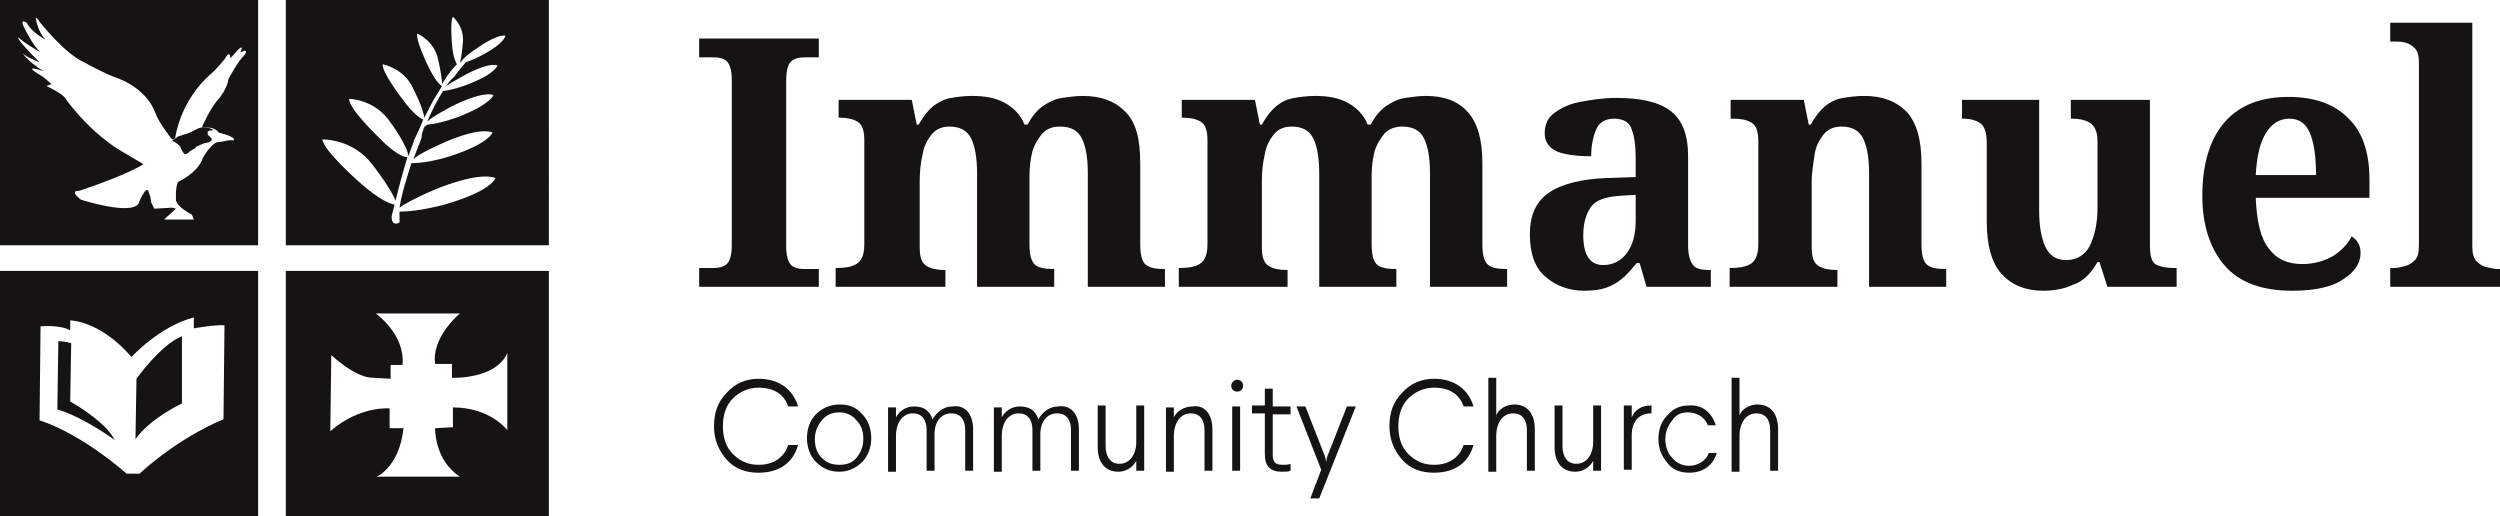
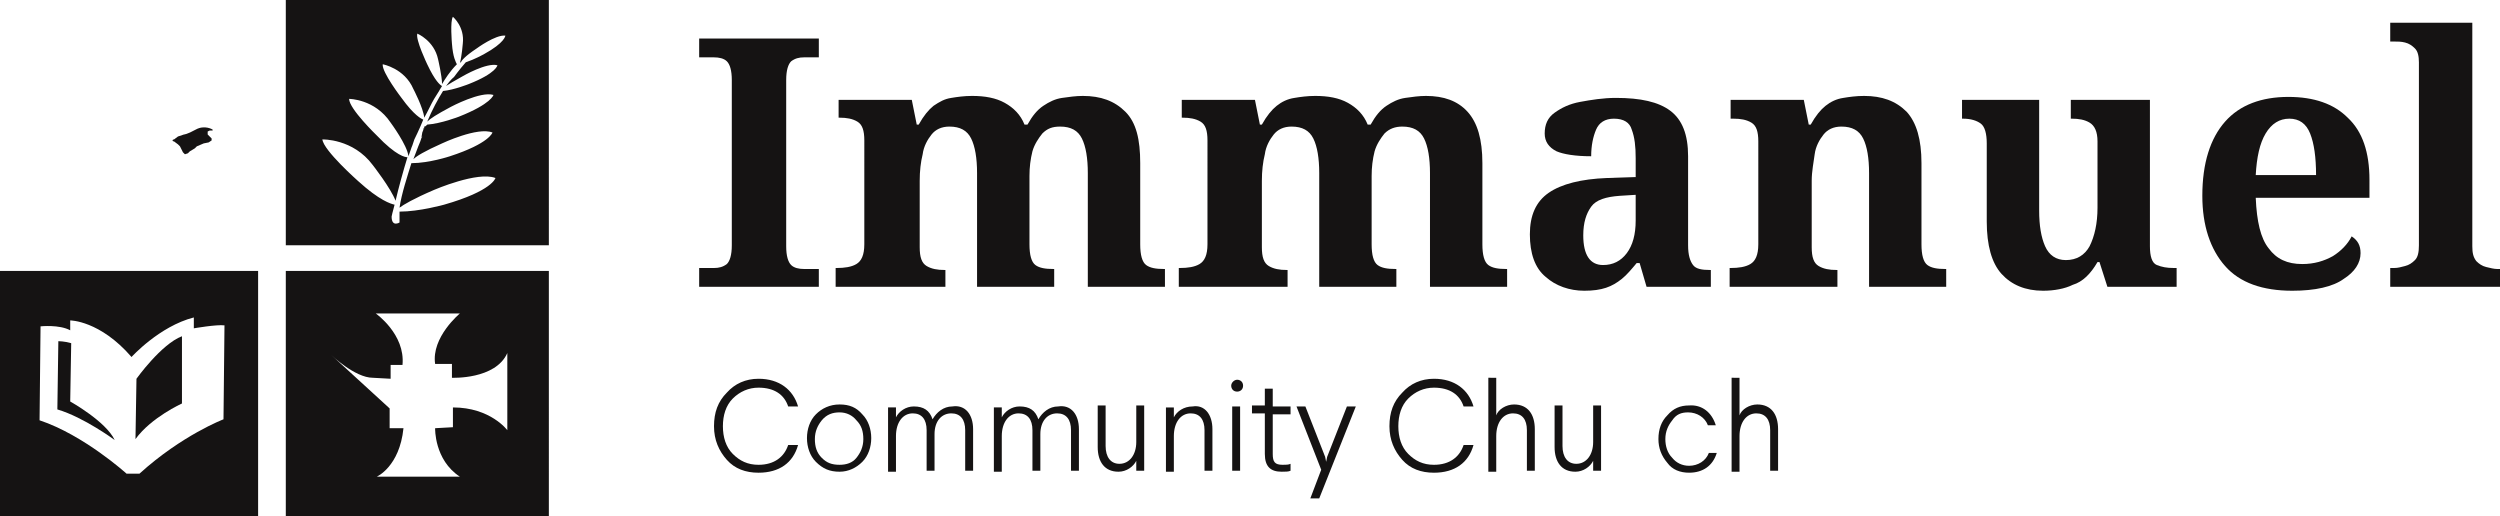
<svg xmlns="http://www.w3.org/2000/svg" version="1.1" id="Layer_1" x="0px" y="0px" viewBox="0 0 252.8 52.2" style="enable-background:new 0 0 252.8 52.2;" xml:space="preserve">
  <style type="text/css">
	.st0{fill:#151313;}
</style>
  <g>
    <path class="st0" d="M17.6,14.3l0.4,0.3l0.2,0.2l0.1,0.2l0.2,0.4l0.2,0.2l0.3-0.1l0.2-0.2l0.5-0.3l0.2-0.2l0.7-0.3l0.5-0.1l0.3-0.2   l0-0.2l-0.2-0.2L21,13.6l0-0.3l0.2-0.1h0.3l0-0.1c0,0-0.8-0.5-1.7,0c-0.9,0.5-1.2,0.5-1.2,0.5l-0.6,0.2l-0.4,0.3   C17.4,14.1,17.4,14.3,17.6,14.3" />
-     <path class="st0" d="M0,24.8h26.1V0H0V24.8z M1.9,3.8c0.3,0.4,2.2,1.5,2.2,1.5C3.3,4.6,2.4,2.7,2.4,2.7C2,1.8,2.7,2.3,2.7,2.3   C3.2,3.3,4.6,4,4.6,4C3.8,3.2,3.6,1.8,3.6,1.8s0.2,0,0.4,0.4c0,0,0,0,0,0c0,0,2.5,3.2,4.5,4.1c0,0,2,1.1,3.1,1.5   c0,0,3.1,0.9,4.1,3.6c0.4,1.1,1.7,2.7,1.7,2.7l0.3-0.1c0.7-4.2,3.6-6.5,3.6-6.5C21.8,7.1,22.7,6,22.7,6c0.6-1.1,0.6-0.1,0.6-0.1   L24,5.1c0.8-0.8,0.3,0.2,0.3,0.2c1-0.5,0.4,0.3,0.4,0.3c-0.6,0.5-1.6,2.4-1.6,2.4c-0.1,0.9-0.9,1.9-0.9,1.9c-0.9,0.9-1.8,3-1.8,3   l0.2,0c1.2-0.1,1.5,0.5,1.5,0.5c2,0.5,1.5,0.8,1.5,0.8c-0.3-0.1-1,0.1-1,0.1l-0.7,0.1c-0.7,0.3-1.4,1.6-1.4,1.6   C20,17.5,18,18.4,18,18.4c-0.3,0.6-0.2,1.9-0.2,1.9c0.2,0.7,1.6,1.4,1.6,1.4l0.2,0.5l-3,0l0.2-0.2l1-0.9L17.4,21l-1.8,0.1l-0.3-0.6   l-0.1-0.6L15,19.3c-0.3-0.5-1,1.3-1,1.3c-0.8,1.2-5.8-0.4-5.8-0.4c-1.3-1-0.2-0.9-0.2-0.9c5.1-1.7,6.5-2.7,6.5-2.7   C14,16.3,11.8,15,11.8,15c-3.3-2.2-5.3-5.2-5.3-5.2C6,9.3,4.7,8.7,4.7,8.7l0.5-0.2L4.4,7.8C1.8,6.3,4.4,7.2,4.4,7.2   c-1.6-1-2.1-1.8-2.1-1.8C2.7,5.8,4,6.3,4,6.3C1.3,3.6,1.9,3.8,1.9,3.8" />
    <path class="st0" d="M28.9,24.8h26.6V0H28.9V24.8z M46.8,7.7c0,0,2.4-1.4,3.5-1.1c0,0-0.1,0.8-2.9,1.9c0,0-1.5,0.6-2.6,0.7   c-0.5,0.8-1.1,1.9-1.6,3.1c0.3-0.3,0.9-0.7,2.4-1.5c0,0,3-1.6,4.3-1.2c0,0-0.2,0.9-3.5,2.2c0,0-1.8,0.7-3.2,0.8L43,12.8   c0,0,0-0.1,0-0.1c0,0,0,0.1-0.1,0.1l0,0.1c0,0.1,0,0.1-0.1,0.2c0-0.1,0-0.1,0.1-0.2l-0.2,0.5v0v0L42.6,14c0-0.1,0-0.1,0.1-0.2   c0,0.1-0.1,0.1-0.1,0.2l-0.1,0.3c0,0-0.3,0.7-0.7,1.8c0.3-0.3,1.1-0.8,2.9-1.6c0,0,3.6-1.7,5.1-1.1c0,0-0.3,1.1-4.3,2.4   c0,0-2.1,0.7-3.9,0.7c-0.4,1.3-1,3.1-1.2,4.5c0.4-0.3,1.4-0.9,3.5-1.8c0,0,4.4-1.9,6.2-1.2c0,0-0.3,1.3-5.2,2.7   c0,0-2.5,0.7-4.5,0.7c0,0.4,0,0.8,0,1.1c0,0-0.8,0.5-0.8-0.6c0,0,0.1-0.5,0.3-1.2c-0.4-0.1-1.5-0.4-3.7-2.4c0,0-3.5-3.1-3.6-4.2   c0,0,3.1-0.1,5.1,2.6c0,0,1.8,2.3,2.3,3.6c0.3-1.3,0.8-3.1,1.2-4.4c-0.2,0-1.1-0.1-3.1-2.2c0,0-2.8-2.7-2.8-3.7c0,0,2.6,0,4.2,2.4   c0,0,1.7,2.3,1.8,3.4c0.2-0.5,0.3-0.9,0.4-1.1l0.2-0.6c0,0,0.5-1,0.9-2c-0.2-0.1-0.9-0.4-2.2-2.2c0,0-2-2.6-1.9-3.4   c0,0,2.2,0.4,3.1,2.5c0,0,1,1.9,1.1,2.9c0.4-0.7,0.7-1.4,1-1.9l0.5-0.8c0,0,0.1-0.2,0.3-0.5c-0.2-0.1-0.7-0.5-1.5-2.2   c0,0-1.2-2.5-1-3.1c0,0,1.7,0.7,2.1,2.6c0,0,0.4,1.7,0.4,2.5c0.3-0.5,0.8-1.3,1.5-2c-0.1-0.2-0.4-0.7-0.5-2.1c0,0-0.2-2.3,0.1-2.7   c0,0,1.2,1,1,2.7c0,0-0.1,1.3-0.3,2c0-0.1,0.1-0.1,0.1-0.1c0.1-0.2,0.4-0.6,1.6-1.4c0,0,1.9-1.4,2.9-1.3c0,0,0,0.7-2.2,1.9   c0,0-0.9,0.5-1.8,0.8c-0.7,0.8-1.2,1.5-1.2,1.5S45.6,8,45.1,8.7C45.4,8.5,45.9,8.2,46.8,7.7" />
    <path class="st0" d="M7.1,40.6l0.1-5.9c-0.7-0.2-1.3-0.2-1.3-0.2l-0.1,6.9c2.7,0.8,5.8,3.1,5.8,3.1C10.7,42.6,7.1,40.6,7.1,40.6" />
    <path class="st0" d="M0,52.2h26.1V27.4H0V52.2z M4.1,33c0,0,1.9-0.2,3,0.4v-1c0,0,3,0,6.2,3.7c0,0,2.8-3.1,6.3-4v1.1   c0,0,2.3-0.4,3.1-0.3l-0.1,9.5c0,0-4.2,1.6-8.5,5.5h-1.3c0,0-4.3-3.9-8.8-5.4L4.1,33z" />
    <path class="st0" d="M18.4,40.8V34c-2.1,0.8-4.6,4.3-4.6,4.3l-0.1,6.1C15.3,42.2,18.4,40.8,18.4,40.8" />
-     <path class="st0" d="M28.9,52.2h26.6V27.4H28.9V52.2z M33.5,35.9c0,0,2.4,2.3,4.2,2.3l1.8,0.1v-1.4h1.2c0.3-3.1-2.7-5.2-2.7-5.2   h8.5c0,0-2.9,2.4-2.5,5.1h1.7v1.4c0,0,4.4,0.2,5.6-2.5v7.8c0,0-1.7-2.3-5.5-2.3v2L44,43.3c0,0-0.1,3.2,2.5,4.9h-8.4   c0,0,2.3-1,2.7-4.9h-1.4v-2c0,0-3-0.3-6,2.3L33.5,35.9z" />
+     <path class="st0" d="M28.9,52.2h26.6V27.4H28.9V52.2z M33.5,35.9c0,0,2.4,2.3,4.2,2.3l1.8,0.1v-1.4h1.2c0.3-3.1-2.7-5.2-2.7-5.2   h8.5c0,0-2.9,2.4-2.5,5.1h1.7v1.4c0,0,4.4,0.2,5.6-2.5v7.8c0,0-1.7-2.3-5.5-2.3v2L44,43.3c0,0-0.1,3.2,2.5,4.9h-8.4   c0,0,2.3-1,2.7-4.9h-1.4v-2L33.5,35.9z" />
  </g>
  <g>
    <g>
      <path class="st0" d="M70.7,29v-1.9h1.5c0.5,0,0.9-0.1,1.3-0.4c0.3-0.3,0.5-0.9,0.5-1.9V8.1c0-1-0.2-1.6-0.5-1.9    c-0.3-0.3-0.8-0.4-1.3-0.4h-1.5V3.9h12.1v1.9h-1.5c-0.5,0-0.9,0.1-1.3,0.4c-0.3,0.3-0.5,0.9-0.5,1.9v16.8c0,1,0.2,1.6,0.5,1.9    c0.3,0.3,0.8,0.4,1.3,0.4h1.5V29H70.7z" />
      <path class="st0" d="M84.5,29v-1.9h0.1c0.8,0,1.5-0.1,2-0.4c0.5-0.3,0.8-0.9,0.8-2V14.2c0-1-0.2-1.6-0.7-1.9    c-0.5-0.3-1.1-0.4-1.8-0.4h-0.1v-1.8h7.4l0.5,2.5h0.2c0.5-0.9,1-1.5,1.5-1.9c0.6-0.4,1.1-0.7,1.8-0.8c0.6-0.1,1.3-0.2,2.1-0.2    c1.3,0,2.4,0.2,3.3,0.7c0.9,0.5,1.6,1.2,2,2.2h0.3c0.5-0.9,1-1.5,1.6-1.9s1.2-0.7,1.9-0.8c0.7-0.1,1.4-0.2,2.1-0.2    c1.8,0,3.2,0.5,4.3,1.6s1.5,2.8,1.5,5.2v8.2c0,1.1,0.2,1.8,0.6,2.1c0.4,0.3,1,0.4,1.8,0.4h0.1V29h-7.8V17.5c0-1.5-0.2-2.7-0.6-3.5    c-0.4-0.8-1.1-1.2-2.2-1.2c-0.8,0-1.3,0.2-1.8,0.7c-0.4,0.5-0.8,1.1-1,1.8c-0.2,0.8-0.3,1.6-0.3,2.5v6.9c0,1.1,0.2,1.8,0.6,2.1    c0.4,0.3,1,0.4,1.8,0.4h0.1V29h-7.8V17.5c0-1.5-0.2-2.7-0.6-3.5c-0.4-0.8-1.1-1.2-2.2-1.2c-0.8,0-1.4,0.3-1.8,0.8    c-0.4,0.5-0.8,1.2-0.9,2c-0.2,0.8-0.3,1.7-0.3,2.7v6.7c0,1,0.2,1.6,0.7,1.9c0.5,0.3,1.1,0.4,1.8,0.4h0.1V29H84.5z" />
      <path class="st0" d="M119.2,29v-1.9h0.1c0.8,0,1.5-0.1,2-0.4c0.5-0.3,0.8-0.9,0.8-2V14.2c0-1-0.2-1.6-0.7-1.9    c-0.5-0.3-1.1-0.4-1.8-0.4h-0.1v-1.8h7.4l0.5,2.5h0.2c0.5-0.9,1-1.5,1.5-1.9s1.1-0.7,1.8-0.8c0.6-0.1,1.3-0.2,2.1-0.2    c1.3,0,2.4,0.2,3.3,0.7c0.9,0.5,1.6,1.2,2,2.2h0.3c0.5-0.9,1-1.5,1.6-1.9s1.2-0.7,1.9-0.8s1.4-0.2,2.1-0.2c1.8,0,3.2,0.5,4.2,1.6    s1.5,2.8,1.5,5.2v8.2c0,1.1,0.2,1.8,0.6,2.1s1,0.4,1.8,0.4h0.1V29h-7.8V17.5c0-1.5-0.2-2.7-0.6-3.5c-0.4-0.8-1.1-1.2-2.2-1.2    c-0.7,0-1.3,0.2-1.8,0.7c-0.4,0.5-0.8,1.1-1,1.8c-0.2,0.8-0.3,1.6-0.3,2.5v6.9c0,1.1,0.2,1.8,0.6,2.1s1,0.4,1.8,0.4h0.1V29h-7.8    V17.5c0-1.5-0.2-2.7-0.6-3.5c-0.4-0.8-1.1-1.2-2.2-1.2c-0.8,0-1.4,0.3-1.8,0.8c-0.4,0.5-0.8,1.2-0.9,2c-0.2,0.8-0.3,1.7-0.3,2.7    v6.7c0,1,0.2,1.6,0.7,1.9c0.5,0.3,1.1,0.4,1.8,0.4h0.1V29H119.2z" />
      <path class="st0" d="M160.2,29.4c-1.5,0-2.9-0.5-3.9-1.4c-1.1-0.9-1.6-2.4-1.6-4.3c0-1.9,0.6-3.3,1.9-4.2c1.3-0.9,3.3-1.4,5.9-1.5    l2.9-0.1v-1.9c0-1.2-0.1-2.1-0.4-2.9c-0.2-0.7-0.8-1.1-1.8-1.1c-0.9,0-1.5,0.4-1.8,1.1c-0.3,0.7-0.5,1.6-0.5,2.7    c-1.6,0-2.8-0.2-3.5-0.5c-0.8-0.4-1.2-1-1.2-1.8c0-0.9,0.3-1.6,1-2.1c0.7-0.5,1.5-0.9,2.6-1.1c1.1-0.2,2.3-0.4,3.6-0.4    c2.5,0,4.3,0.4,5.5,1.3c1.2,0.9,1.8,2.4,1.8,4.6v9c0,1,0.2,1.6,0.5,2c0.3,0.4,0.9,0.5,1.7,0.5h0.1V29h-6.5l-0.7-2.4h-0.3    c-0.5,0.6-1,1.2-1.5,1.6c-0.5,0.4-1,0.7-1.6,0.9C161.8,29.3,161.1,29.4,160.2,29.4z M162.1,26.8c1,0,1.8-0.4,2.4-1.2    c0.6-0.8,0.9-1.9,0.9-3.3v-2.6l-1.6,0.1c-1.4,0.1-2.4,0.4-2.9,1.1c-0.5,0.7-0.8,1.6-0.8,2.9C160.1,25.8,160.8,26.8,162.1,26.8z" />
      <path class="st0" d="M174.9,29v-1.9h0.1c0.8,0,1.5-0.1,2-0.4c0.5-0.3,0.8-0.9,0.8-2V14.3c0-1-0.2-1.6-0.7-1.9s-1.1-0.4-1.8-0.4    H175v-1.9h7.4l0.5,2.5h0.2c0.5-0.9,1-1.5,1.5-1.9c0.5-0.4,1.1-0.7,1.8-0.8c0.6-0.1,1.3-0.2,2.1-0.2c1.8,0,3.2,0.5,4.3,1.6    c1,1.1,1.5,2.8,1.5,5.2v8.2c0,1.1,0.2,1.8,0.6,2.1s1,0.4,1.8,0.4h0.1V29h-7.8V17.5c0-1.5-0.2-2.7-0.6-3.5    c-0.4-0.8-1.1-1.2-2.2-1.2c-0.8,0-1.4,0.3-1.8,0.8c-0.4,0.5-0.8,1.2-0.9,2s-0.3,1.7-0.3,2.7v6.7c0,1,0.2,1.6,0.7,1.9    s1.1,0.4,1.8,0.4h0.1V29H174.9z" />
      <path class="st0" d="M206.6,29.4c-1.8,0-3.2-0.6-4.2-1.7c-1-1.1-1.5-2.9-1.5-5.3v-7.9c0-1-0.2-1.7-0.6-2c-0.4-0.3-1-0.5-1.8-0.5    h-0.1v-1.9h7.8v11.2c0,1.5,0.2,2.7,0.6,3.6s1.1,1.4,2.1,1.4c1.1,0,1.9-0.5,2.4-1.4c0.5-1,0.8-2.3,0.8-3.9v-6.7    c0-1-0.3-1.6-0.8-1.9s-1.1-0.4-1.8-0.4h-0.1v-1.9h8v14.8c0,1,0.2,1.7,0.7,1.9s1,0.3,1.7,0.3h0.3V29h-7l-0.8-2.5h-0.2    c-0.7,1.2-1.5,2-2.5,2.3C208.8,29.2,207.7,29.4,206.6,29.4z" />
      <path class="st0" d="M231.8,29.4c-3,0-5.3-0.8-6.8-2.5c-1.5-1.7-2.3-4.1-2.3-7.1c0-3.3,0.8-5.8,2.3-7.5c1.5-1.7,3.7-2.5,6.4-2.5    c2.6,0,4.6,0.7,6,2.1c1.5,1.4,2.2,3.5,2.2,6.3V20h-11.5c0.1,2.4,0.5,4.1,1.3,5.1c0.8,1.1,1.9,1.6,3.4,1.6c1.2,0,2.2-0.3,3.1-0.8    c0.8-0.5,1.5-1.2,1.9-2c0.6,0.4,0.9,0.9,0.9,1.7c0,1-0.6,1.9-1.7,2.6C235.9,29,234.1,29.4,231.8,29.4z M228.1,17.7h6.1    c0-1.8-0.2-3.2-0.6-4.2c-0.4-1-1.1-1.5-2.1-1.5c-1,0-1.8,0.5-2.4,1.5C228.5,14.5,228.2,15.9,228.1,17.7z" />
      <path class="st0" d="M241.7,29v-1.9h0.4c0.4,0,0.7-0.1,1.1-0.2c0.4-0.1,0.7-0.3,1-0.6c0.3-0.3,0.4-0.8,0.4-1.5V6.3    c0-0.6-0.1-1.1-0.4-1.4s-0.6-0.5-1-0.6c-0.4-0.1-0.7-0.1-1.1-0.1h-0.4V2.3h8.3v22.6c0,0.7,0.1,1.1,0.4,1.5c0.3,0.3,0.6,0.5,1,0.6    c0.4,0.1,0.8,0.2,1.1,0.2h0.4V29H241.7z" />
    </g>
  </g>
  <g>
    <g>
      <path class="st0" d="M80.7,41.1h-1c-0.4-1.2-1.4-1.9-3-1.9c-1,0-1.9,0.4-2.6,1.1c-0.7,0.7-1,1.7-1,2.8c0,1.1,0.3,2.1,1,2.8    c0.7,0.7,1.5,1.1,2.6,1.1c1.6,0,2.6-0.8,3-2h1c-0.5,1.8-1.9,2.8-4,2.8c-1.3,0-2.4-0.4-3.2-1.3c-0.8-0.9-1.3-2-1.3-3.4    s0.4-2.5,1.3-3.4c0.8-0.9,1.9-1.4,3.2-1.4C78.8,38.3,80.2,39.4,80.7,41.1z" />
      <path class="st0" d="M84.9,40.9c1,0,1.7,0.3,2.3,1c0.6,0.6,0.9,1.5,0.9,2.4s-0.3,1.8-0.9,2.4c-0.6,0.6-1.4,1-2.3,1    c-1,0-1.7-0.3-2.4-1c-0.6-0.6-0.9-1.5-0.9-2.4s0.3-1.8,0.9-2.4C83.1,41.3,83.9,40.9,84.9,40.9z M83.1,42.5    c-0.4,0.5-0.7,1.1-0.7,1.9c0,0.8,0.2,1.4,0.7,1.9c0.5,0.5,1,0.7,1.8,0.7c0.7,0,1.3-0.2,1.7-0.7c0.4-0.5,0.7-1.1,0.7-1.9    c0-0.8-0.2-1.4-0.7-1.9c-0.4-0.5-1-0.8-1.7-0.8C84.2,41.7,83.6,41.9,83.1,42.5z" />
      <path class="st0" d="M98.4,43.4v4.2h-0.8v-4.1c0-1.1-0.5-1.7-1.4-1.7c-1,0-1.7,0.8-1.7,2.1v3.7h-0.8v-4.1c0-1.1-0.5-1.7-1.4-1.7    c-1,0-1.7,0.9-1.7,2.3v3.6h-0.8v-6.5h0.8l0,1c0.3-0.6,1-1.1,1.8-1.1c1,0,1.6,0.4,1.9,1.3c0.4-0.7,1.1-1.3,2-1.3    C97.6,40.9,98.4,41.9,98.4,43.4z" />
      <path class="st0" d="M109.1,43.4v4.2h-0.8v-4.1c0-1.1-0.5-1.7-1.4-1.7c-1,0-1.7,0.8-1.7,2.1v3.7h-0.8v-4.1c0-1.1-0.5-1.7-1.4-1.7    c-1,0-1.7,0.9-1.7,2.3v3.6h-0.8v-6.5h0.8l0,1c0.3-0.6,1-1.1,1.8-1.1c1,0,1.6,0.4,1.9,1.3c0.4-0.7,1.1-1.3,2-1.3    C108.3,40.9,109.1,41.9,109.1,43.4z" />
      <path class="st0" d="M115.7,41.1v6.5h-0.8l0-1c-0.3,0.6-1,1.1-1.8,1.1c-1.4,0-2.1-1-2.1-2.5v-4.2h0.8v4.1c0,1.1,0.5,1.8,1.4,1.8    c1,0,1.7-0.9,1.7-2.2v-3.7H115.7z" />
      <path class="st0" d="M122.6,43.4v4.2h-0.8v-4.1c0-1.1-0.5-1.7-1.4-1.7c-1,0-1.7,0.9-1.7,2.3v3.6h-0.8v-6.5h0.8l0,1    c0.3-0.6,1-1.1,1.9-1.1C121.8,40.9,122.6,41.9,122.6,43.4z" />
      <path class="st0" d="M125.7,39c0,0.4-0.3,0.6-0.6,0.6c-0.4,0-0.6-0.3-0.6-0.6s0.3-0.6,0.6-0.6C125.4,38.4,125.7,38.6,125.7,39z     M125.4,41.1v6.5h-0.8v-6.5H125.4z" />
      <path class="st0" d="M128.7,39.4l0,1.7h1.8v0.8h-1.8l0,4c0,0.8,0.2,1.1,1,1.1c0.3,0,0.6,0,0.8-0.1v0.7c-0.2,0.1-0.5,0.1-0.9,0.1    c-1.1,0-1.7-0.5-1.7-1.8l0-4.1h-1.3v-0.8h1.3l0-1.7H128.7z" />
      <path class="st0" d="M137.1,41.1l-3.7,9.3h-0.9l1.1-2.9l-2.5-6.4h0.9l2,5.1l0.1,0.5l0.1-0.5l2-5.1H137.1z" />
      <path class="st0" d="M149,41.1h-1c-0.4-1.2-1.4-1.9-3-1.9c-1,0-1.9,0.4-2.6,1.1c-0.7,0.7-1,1.7-1,2.8c0,1.1,0.3,2.1,1,2.8    c0.7,0.7,1.5,1.1,2.6,1.1c1.6,0,2.6-0.8,3-2h1c-0.5,1.8-1.9,2.8-4,2.8c-1.3,0-2.4-0.4-3.2-1.3c-0.8-0.9-1.3-2-1.3-3.4    s0.4-2.5,1.3-3.4c0.8-0.9,1.9-1.4,3.2-1.4C147.1,38.3,148.5,39.4,149,41.1z" />
      <path class="st0" d="M151.3,38.1V42c0.2-0.6,1-1.1,1.8-1.1c1.4,0,2.1,1,2.1,2.5v4.2h-0.8v-4.1c0-1.1-0.5-1.7-1.4-1.7    c-1,0-1.7,0.9-1.7,2.3v3.6h-0.8v-9.5H151.3z" />
      <path class="st0" d="M161.9,41.1v6.5h-0.8l0-1c-0.3,0.6-1,1.1-1.8,1.1c-1.4,0-2.1-1-2.1-2.5v-4.2h0.8v4.1c0,1.1,0.5,1.8,1.4,1.8    c1,0,1.7-0.9,1.7-2.2v-3.7H161.9z" />
-       <path class="st0" d="M166.9,41.8c-0.5,0-1,0.2-1.3,0.5c-0.4,0.4-0.6,1-0.6,1.7v3.5h-0.8v-6.5h0.8l0,1.2c0.3-0.7,0.9-1.2,2-1.2    V41.8z" />
      <path class="st0" d="M173.5,43h-0.8c-0.3-0.8-1.1-1.3-2-1.3c-0.7,0-1.2,0.2-1.6,0.8c-0.4,0.5-0.7,1.1-0.7,1.9    c0,0.7,0.2,1.4,0.7,1.9c0.4,0.5,1,0.8,1.7,0.8c0.9,0,1.7-0.5,2-1.3h0.8c-0.4,1.3-1.4,2-2.8,2c-0.9,0-1.7-0.3-2.2-1    c-0.6-0.7-0.9-1.5-0.9-2.4c0-1,0.3-1.8,0.9-2.4c0.6-0.7,1.3-1,2.2-1C172.1,40.9,173.1,41.7,173.5,43z" />
      <path class="st0" d="M175.9,38.1V42c0.2-0.6,1-1.1,1.8-1.1c1.4,0,2.1,1,2.1,2.5v4.2h-0.8v-4.1c0-1.1-0.5-1.7-1.4-1.7    c-1,0-1.7,0.9-1.7,2.3v3.6h-0.8v-9.5H175.9z" />
    </g>
  </g>
</svg>